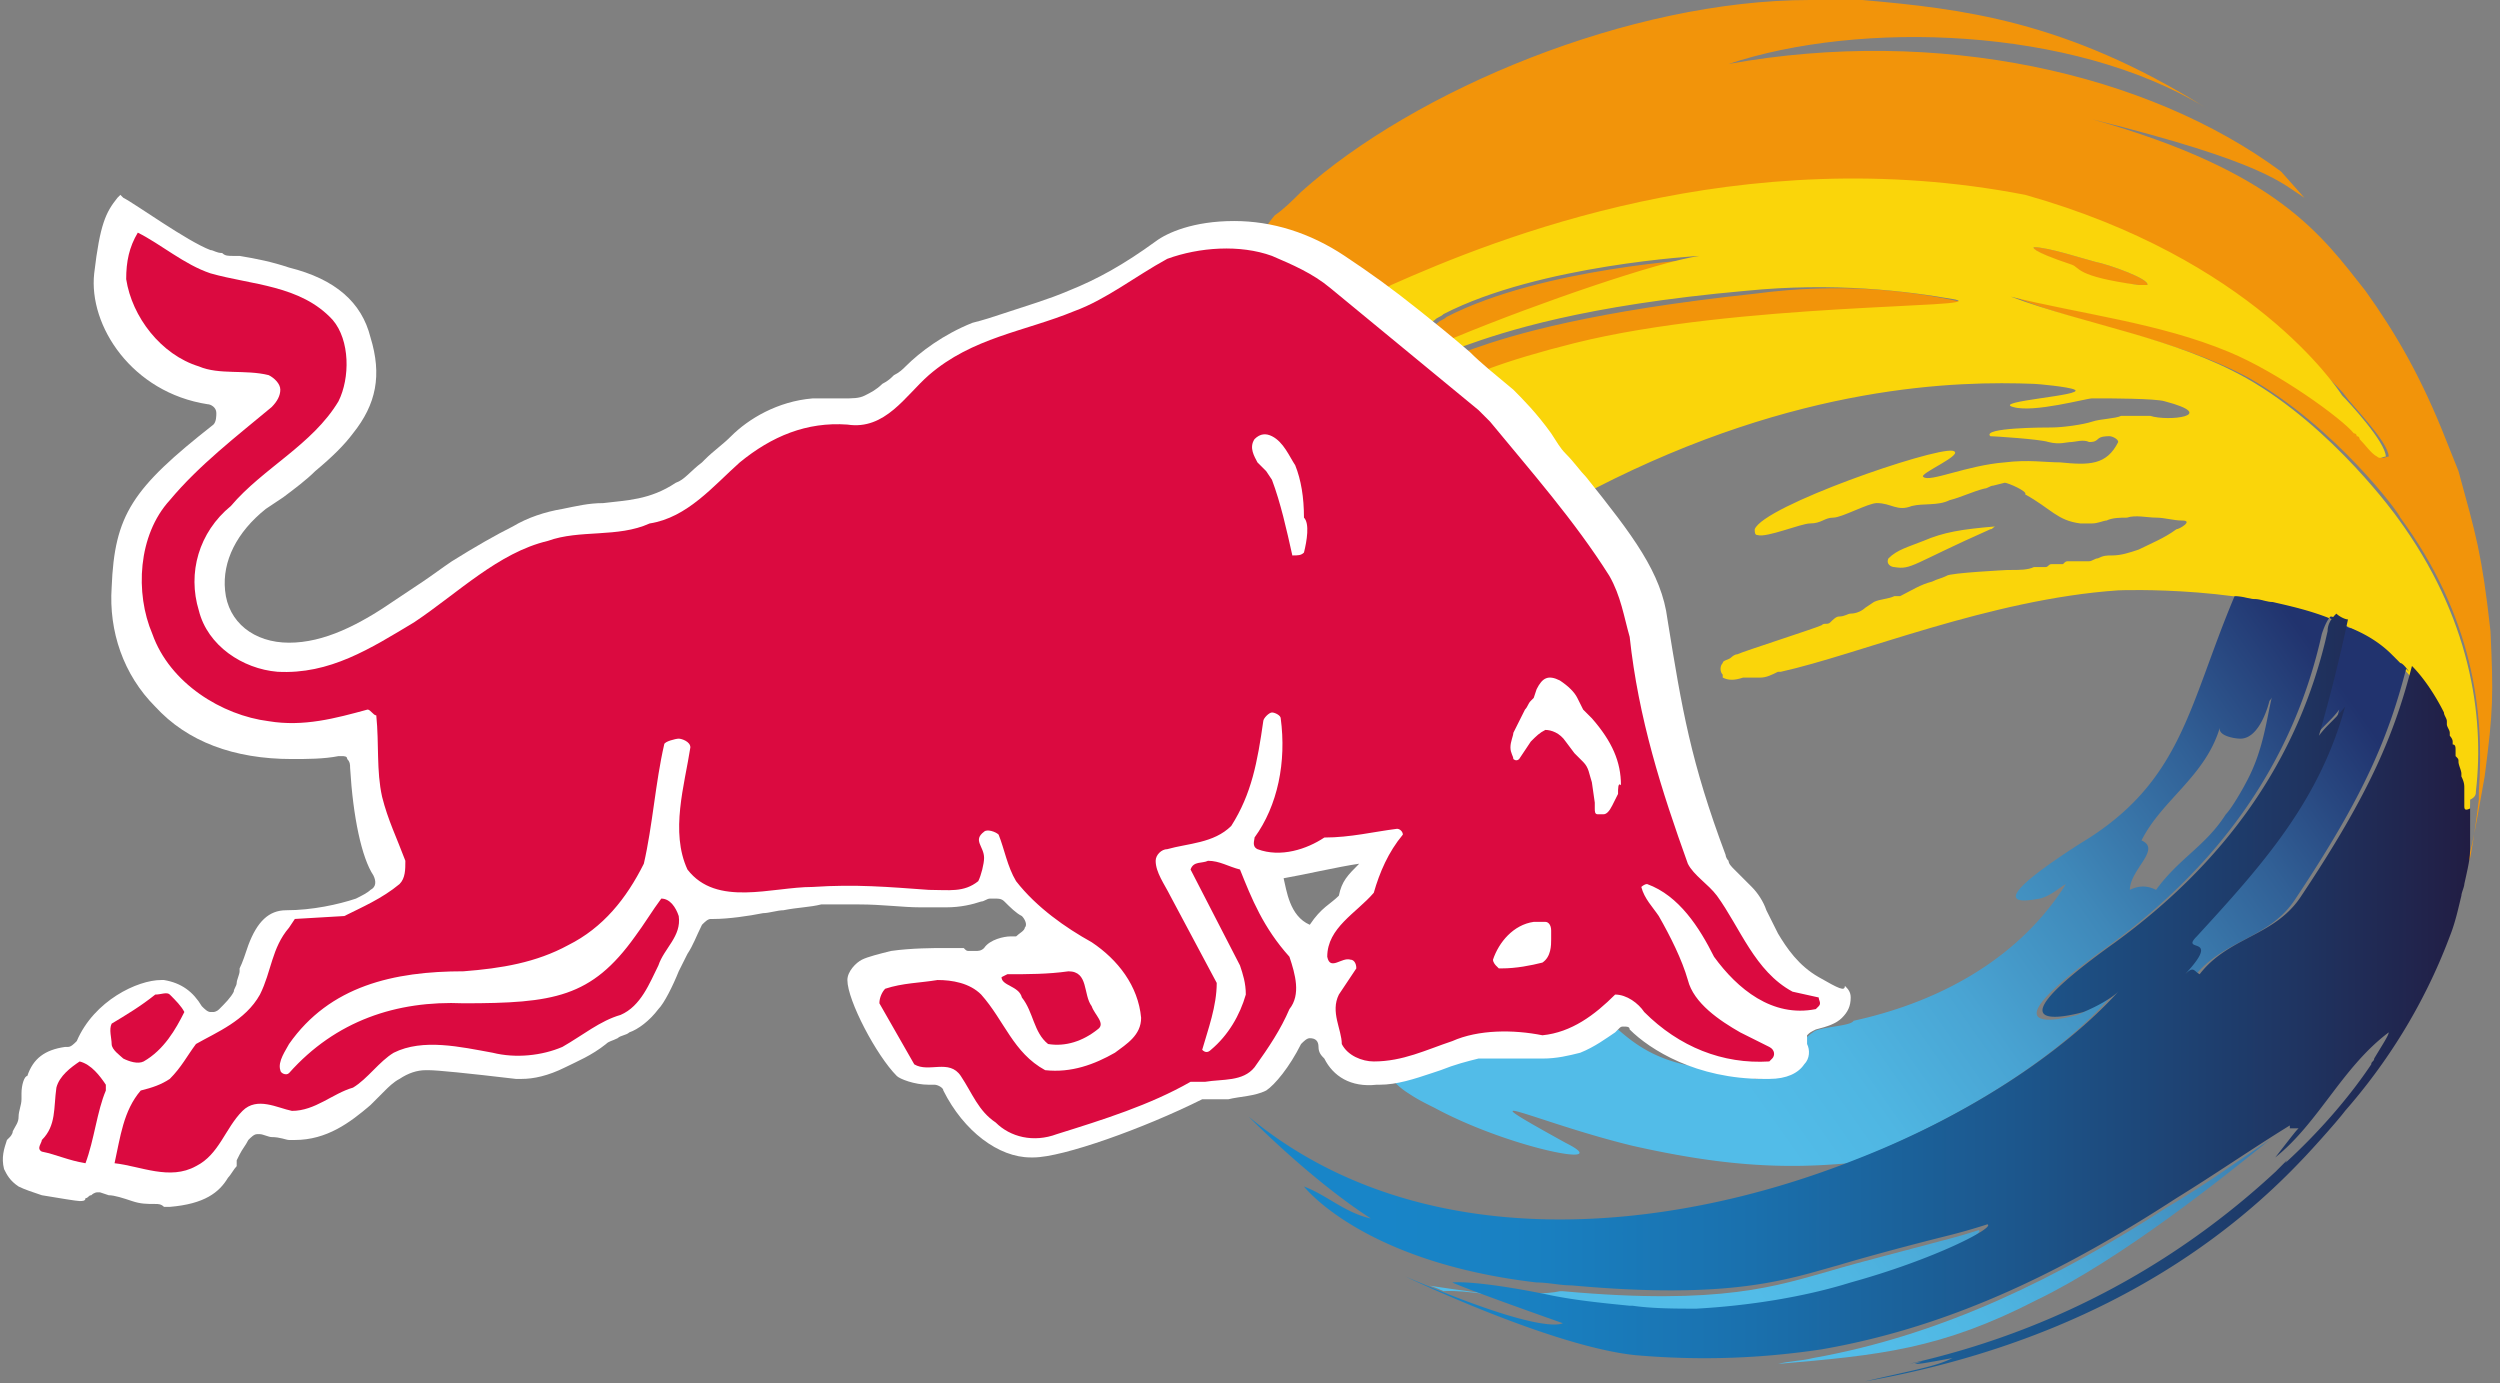
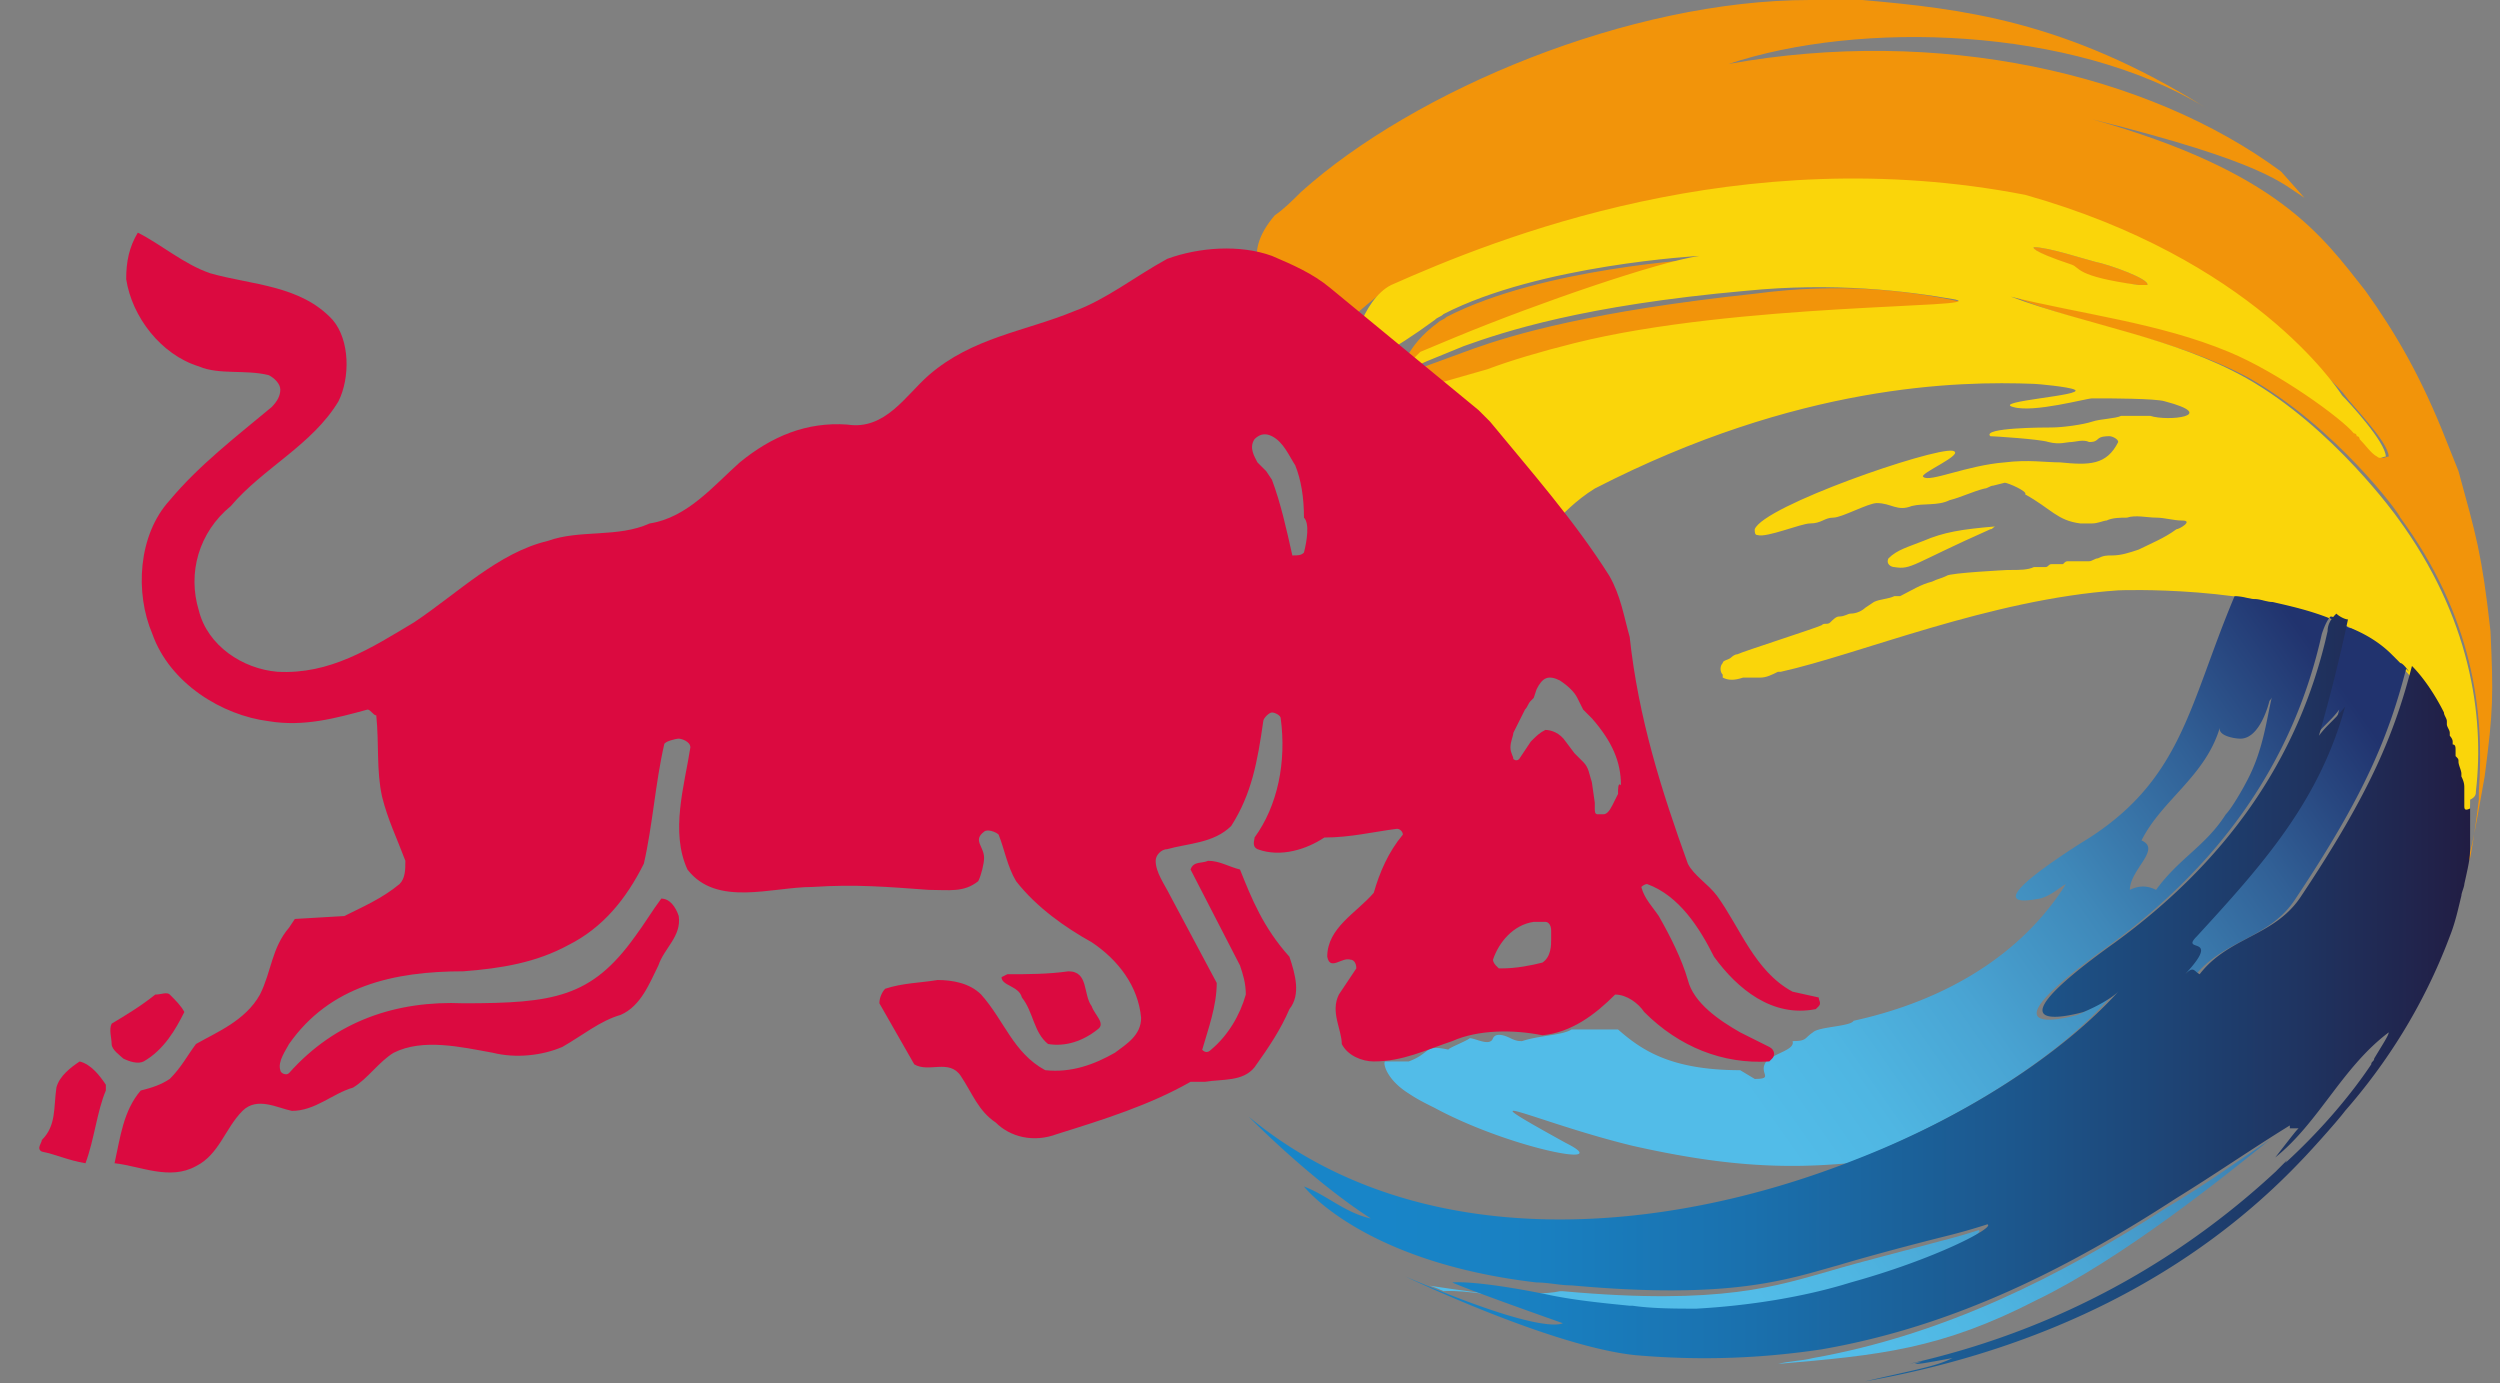
<svg xmlns="http://www.w3.org/2000/svg" viewBox="0 0 403 223">
  <rect x="0" y="0" width="403" height="223" fill="#808080" stroke="none" />
  <defs>
    <linearGradient id="a" x1="12.5%" x2="167.96%" y1="62.49%" y2="12.26%">
      <stop offset="0%" stop-color="#52BCE8" />
      <stop offset="13.75%" stop-color="#4FB6E2" />
      <stop offset="32.42%" stop-color="#49A4D3" />
      <stop offset="53.94%" stop-color="#3F88B9" />
      <stop offset="77.38%" stop-color="#316096" />
      <stop offset="100%" stop-color="#21336E" />
    </linearGradient>
    <linearGradient id="b" x1="25.93%" x2="100.5%" y1="62.96%" y2="33.55%">
      <stop offset="0%" stop-color="#52BCE8" />
      <stop offset="13.75%" stop-color="#4FB6E2" />
      <stop offset="32.42%" stop-color="#49A4D3" />
      <stop offset="53.94%" stop-color="#3F88B9" />
      <stop offset="77.38%" stop-color="#316096" />
      <stop offset="100%" stop-color="#21336E" />
    </linearGradient>
    <linearGradient id="c" x1="55.48%" x2="194.21%" y1="48.99%" y2="33.4%">
      <stop offset="0%" stop-color="#52BCE8" />
      <stop offset="13.75%" stop-color="#4FB6E2" />
      <stop offset="32.42%" stop-color="#49A4D3" />
      <stop offset="53.94%" stop-color="#3F88B9" />
      <stop offset="77.38%" stop-color="#316096" />
      <stop offset="100%" stop-color="#21336E" />
    </linearGradient>
    <linearGradient id="d" x1="10.95%" x2="103.22%" y1="50%" y2="50%">
      <stop offset="0%" stop-color="#1885C8" />
      <stop offset="13.28%" stop-color="#1980C1" />
      <stop offset="32.69%" stop-color="#1A70AD" />
      <stop offset="55.88%" stop-color="#1C578D" />
      <stop offset="81.75%" stop-color="#1F3461" />
      <stop offset="99.92%" stop-color="#22183D" />
      <stop offset="100%" stop-color="#22183D" />
    </linearGradient>
  </defs>
  <g fill="none" fill-rule="evenodd">
    <g fill-rule="nonzero">
      <path fill="#F2940A" d="M233.17 51.098c-.468.469-.937.469-1.406.937-5.157 3.75-6.094 7.97-5.625 8.439l9.375-5.626c13.595-5.625 32.815-12.188 39.378-13.126-.468 0-26.252 1.406-41.722 9.376m83.445-2.344c-8.439-1.875-19.69-3.282-33.753-1.406-26.252 2.812-38.91 6.563-45.473 8.907l-14.063 5.156-3.282 3.75 10.314-.937 11.25-4.22q6.33-2.109 14.064-4.218c25.784-6.563 66.568-5.626 60.943-7.032m84.85 52.973c-1.406-12.657-2.344-15.47-5.156-25.783l-1.876-4.688c-4.219-10.782-8.438-17.814-13.126-24.377-7.032-8.907-14.063-19.22-44.066-27.659 28.128 7.032 30.471 10.314 34.222 12.658l-3.75-4.22c-21.565-15.938-55.317-23.439-89.07-17.345 21.095-7.031 55.317-6.094 76.881 7.032C333.022 3.282 316.146 1.406 300.207 0h-8.438c-29.065 0-63.755 14.532-82.038 30.94-1.406 1.406-2.813 2.813-4.22 3.75-5.625 6.563-1.874 10.782.938 12.658.938.468 0 9.844.47 10.782 2.812 1.875 13.125-9.845 17.813-12.189 16.877-7.5 53.91-20.158 99.852-11.25 36.565 10.313 52.504 27.658 53.442 29.064.937 1.406 7.032 7.5 7.032 9.845-.47 0-.938.468-1.407 0-.937-.47-1.875-1.875-2.812-2.813 0 0-.47 0-.47-.469-.468 0-.468-.469-.468-.469-1.875-2.344-12.189-9.844-20.158-13.126-11.25-4.688-23.908-6.094-35.159-8.907 12.657 5.157 25.783 6.563 37.972 13.126 14.063 7.97 24.377 22.033 24.377 22.502 11.72 15.939 13.595 31.409 12.657 44.066v1.407c-.469 3.75-.938 7.031-1.406 9.375-.938 1.876-1.875 4.22-2.344 6.563 2.812-7.969 2.812-9.375 4.688-19.689 1.406-10.782 1.406-13.126.937-23.44m-56.723-55.785h1.406c.469-.937-6.094-3.281-8.438-3.75-1.875-.469-7.5-2.344-9.845-2.344 0 0-.937.469 5.626 2.813 1.875.468.938 2.344 11.25 3.281" />
      <path fill="#232E66" d="M377.557 99.852c-.469 0-.469-.469-.938-.469 0 .469.47.469.938.469" />
      <path fill="#FAD50A" d="M399.121 127.51c1.407-12.188-.937-28.127-12.657-44.066 0 0-10.313-14.532-24.377-22.502-11.72-6.563-25.315-8.438-37.972-13.126 11.251 2.813 23.908 4.22 35.16 8.907 7.969 3.282 18.282 10.782 20.157 13.126 0 0 .469 0 .469.47.469 0 .469.468.469.468.937.938 1.875 2.344 2.812 2.813.47.468.938 0 1.407 0 0-2.344-6.094-8.907-7.032-9.845-.938-1.406-14.532-22.033-51.098-32.346-45.941-8.907-85.32 7.032-102.196 14.532-4.687 2.344-7.031 11.251-5.625 12.189.938.937 5.625-1.407 12.657-6.563.469-.47.938-.47 1.407-.938 15.47-7.97 41.253-9.376 41.253-9.376-6.563.938-25.783 7.5-39.378 13.126l-5.626 2.344-3.281 3.282 10.313-4.22c6.563-2.343 19.22-6.562 45.473-8.906 14.063-1.407 25.783 0 33.752 1.406 5.626 1.406-35.159.469-61.411 7.032q-8.437 2.11-14.064 4.219l-16.407 4.688c1.875 1.875 10.313 13.126 13.126 15.939l4.219 2.344c.469.468 4.22 1.875 4.688 2.344l5.157-2.344c.937.937-4.688 3.75-3.75 4.688.937 1.406 4.218-4.688 10.313-8.439 32.815-16.876 58.598-17.345 70.786-16.876.47 0 5.626.469 6.564.938 1.875.937-13.595 1.875-9.845 2.812 3.281.938 11.72-1.406 12.657-1.406h1.875c.47 0 8.439 0 9.845.469 8.907 2.344.469 3.281-2.344 2.344h-4.688c-.937.468-3.281.468-4.688.937s-4.688.938-6.563.938c-.937 0-11.25 0-9.844 1.406.468 0 7.97.469 9.375.938 1.876.469 2.813 0 3.75 0 .47 0 1.876-.47 2.813 0 .47 0 .938 0 1.407-.47.469-.468 1.406-.468 1.875-.468s1.406.469 1.406.938c-1.875 3.75-4.688 3.75-9.375 3.281-2.344 0-5.157-.469-8.907 0-6.095.469-12.189 3.282-13.126 2.344-.938-.469 7.031-3.75 4.687-4.219-3.281-.469-30.47 8.907-31.877 12.657 0 .47 0 .938.469.938 1.406.469 7.031-1.875 8.438-1.875 1.875 0 2.344-.938 3.75-.938s5.626-2.344 7.032-2.344c2.344 0 3.281 1.407 5.625.47 1.876-.47 4.22 0 6.095-.939 1.875-.468 3.75-1.406 5.625-1.875.469 0 .938-.468 1.406-.468l1.876-.47c.468 0 3.75 1.407 3.281 1.876 4.22 2.344 5.157 4.219 8.907 4.688h1.875c.938 0 1.875-.469 2.344-.469.938-.469 2.344-.469 3.282-.469 1.406-.469 3.281 0 4.688 0s2.812.469 4.219.469c1.875 0-.47 1.406-.938 1.406-1.875 1.407-4.219 2.344-6.094 3.282-1.407.469-2.813.937-4.22.937-.937 0-1.406 0-2.343.47-.469 0-.938.468-1.407.468h-3.281c-.469 0-.469 0-.938.469h-1.875c-.469 0-.469.469-.937.469h-1.876c-.937.468-2.343.468-3.75.468h-.469s-9.375.47-9.844.938c-.938.469-1.406.469-2.344.938-1.875.468-3.282 1.406-5.157 2.343h-.937c-.938.47-2.344.47-3.282.938l-1.406.938c-.469.468-1.407.937-2.344.937-.469 0-.938.469-1.875.469-.47 0-.938.469-1.407.938-.468.468-.937 0-1.406.468-.938.47-12.657 4.22-13.595 4.688-.469 0-.937.469-.937.469-.47.469-1.407.469-1.407.938-.469.468-.469 1.406 0 1.875v.469c.938.468 1.875.468 3.282 0h2.812c.938 0 1.876-.47 2.813-.938h.469c12.657-2.813 33.753-11.72 54.38-13.126 0 0 22.032-.938 36.565 5.625 4.219 1.876 24.377 13.126 16.407 45.473v.469l.47-1.876c.468-2.344 1.406-4.219 1.874-6.094 0-.937.47-1.875.47-2.344.468-2.344.937-4.688.937-7.032v-.468c.937-.47.937-.938.937-1.407m-71.256-87.663c2.344 0 7.97 1.875 9.845 2.344 2.344.469 8.907 2.813 8.438 3.75h-1.406c-10.313-1.406-9.376-2.813-10.782-3.281-7.032-2.344-6.095-2.813-6.095-2.813m-7.031 45.472c.468 0 .468-.468.937-.468-5.625.468-8.438.937-11.72 2.344-2.343.937-4.219 1.406-5.625 2.812-.469.938.469 1.407.938 1.407 2.812.468 2.812-.47 15.47-6.095" />
    </g>
    <path d="M343.804 142.511c1.407-.937 3.282-.468 4.22 0 3.75-4.687 7.969-6.563 11.25-12.188.938-.938 2.813-4.22 3.282-5.157 2.813-5.156 3.281-10.313 4.219-14.063 0 .468-.469.937-.469.937 0 .469-1.406 6.095-4.688 6.095-.937 0-3.75-.47-3.281-1.876-2.344 7.97-9.376 11.72-12.658 18.283 2.813 2.344-2.344 5.626-1.875 7.97" />
    <path fill="url(#a)" fill-rule="nonzero" d="M142.837 87.99q-.702 0 0 0c-5.625 3.75-10.782 7.5-16.407 10.781-17.345 11.251-36.097 20.627-57.192 24.377-1.876.469-3.75.469-5.626.938 16.408-1.407 26.252-2.344 41.722-10.314 13.595-6.563 30.003-19.689 37.503-25.783" transform="translate(223 95.776)" />
    <path fill="url(#b)" fill-rule="nonzero" d="M4.076 80.489c1.407.937 2.344 1.406 4.22 2.343 12.188 6.564 29.533 9.845 21.095 5.626-17.814-9.845-4.688-3.282 10.782.469 14.532 3.281 24.377 3.75 34.69 2.812 18.283-7.031 34.222-17.345 42.66-27.19-.938.47-3.282 2.345-5.626 3.282 0 0-17.814 5.157 5.157-11.25 17.345-12.658 29.534-29.065 34.221-50.16q.704-2.11 1.407-2.814c.469 0 1.406.47 1.875.938a274 274 0 0 1-4.688 18.751c1.875-2.344 2.813-2.812 4.22-4.687-4.22 15.47-13.596 25.783-23.909 37.034-2.813 3.281 4.22 0-1.875 6.094 1.406-1.406.937-.938 2.344 0 4.688-6.094 12.188-6.094 16.407-12.657 11.251-16.877 15.002-26.252 17.814-37.034l.47.468s-.938-1.406-1.407-1.406l-1.407-1.406c-1.875-1.876-4.219-3.282-6.563-4.22-.468 0-.937-.468-.937-.468-3.75-1.875-7.5-2.813-11.72-3.75-.937 0-1.875-.47-2.813-.47-.937 0-1.875-.468-3.281-.468-7.5 17.814-8.438 30.002-24.846 39.847-18.283 11.72-7.032 8.907-6.563 8.907 1.875-.469 3.282-1.875 4.22-2.344-7.033 11.25-19.221 18.751-34.222 22.033-.47.937-5.626.937-6.563 1.875-1.407.938-.938 1.406-3.282 1.406.469 1.407-2.813 1.876-4.219 3.282-1.406 1.875 1.406 2.813-1.875 2.813l-2.344-1.407c-11.251 0-15.939-3.281-19.69-6.563h-7.5c-1.406.938-5.156.938-7.97 1.875-.468 0-.937 0-1.874-.468-.938-.47-2.344-.938-2.813 0-.469 1.406-2.813 0-3.75 0-.47.468-4.22 1.875-3.282 1.875-4.219-.938-2.813.469-6.563 1.875H.326c-.469 0 0 2.813 3.75 5.157m118.135-40.785c3.281-6.563 10.313-10.313 12.657-18.283-.469 1.407 2.344 1.875 3.281 1.875 3.282 0 4.688-6.094 4.688-6.094.47-.469.47-.937.47-.937-.938 3.75-1.407 8.907-4.22 14.063-.469.938-2.344 4.22-3.282 5.157-3.281 5.157-7.5 7.032-11.25 12.188-.938-.468-2.344-.937-4.22 0 0-3.281 5.157-6.563 1.876-7.969" transform="translate(223 95.776)" />
    <path fill="url(#c)" fill-rule="nonzero" d="M95.959 102.522s-2.813.937-6.563 1.875c-5.157 1.406-12.658 3.281-17.346 4.688-8.438 2.344-17.345 5.625-43.128 3.281h-.469c-1.875.469-6.563.469-11.25.469-3.751-.469-10.314-1.406-9.845-1.406 0 0 1.406.468 2.344.937 0 0 3.281-.469 15 1.875 4.689.938 8.908 1.407 13.596 1.875h.468c3.282.47 7.032.47 10.314.47 8.438-.47 17.345-1.876 24.846-4.22 13.594-4.219 23.439-9.376 22.033-9.844" transform="translate(223 95.776)" />
    <path fill="url(#d)" fill-rule="nonzero" d="M397.246 129.854v-2.813c0-.468 0-.937-.469-1.875v-.468c0-.47-.468-1.407-.468-1.876s0-.468-.47-.937v-.938c0-.469 0-.937-.468-.937v-.47c0-.468-.469-.937-.469-.937v-.468c0-.47-.469-.938-.469-1.407v-.469c0-.468-.468-.937-.468-1.406-1.407-2.813-3.282-5.625-5.157-7.5-2.813 10.782-6.563 20.157-17.814 37.034-4.22 6.563-11.72 6.563-16.408 12.657-.937-.469-.937-1.406-2.344 0 6.095-6.563-.937-3.282 1.876-6.094 10.313-11.251 19.689-21.565 23.908-37.035-1.875 2.344-2.813 2.813-4.22 4.688a274 274 0 0 0 4.689-18.751c-.47 0-1.407-.469-1.876-.938-.468.469-1.406 1.407-1.406 2.813-4.688 21.095-16.876 37.503-34.221 50.16-22.971 16.408-5.157 11.251-5.157 11.251 2.344-.937 4.688-2.344 5.625-3.281-8.907 9.844-24.377 20.157-42.66 27.19-30.94 12.188-70.317 15.47-97.507-7.033 5.625 5.626 13.126 12.189 19.689 16.408-4.22-.938-7.032-3.75-10.782-5.157 0 0 9.376 12.189 37.503 15.47 1.875 0 3.75.47 5.625.47 25.784 2.343 34.69-.938 43.129-3.282 4.688-1.407 11.72-3.282 17.345-4.688a99 99 0 0 0 6.563-1.875c1.406.468-8.438 5.625-22.033 9.375-7.5 2.344-16.408 3.75-24.846 4.22-3.281 0-7.032 0-10.313-.47h-.469c-4.688-.468-9.376-.937-13.595-1.874-11.72-2.344-15.001-1.876-15.001-1.876s1.875.938 17.814 6.563c-.938.47-5.626.938-25.315-7.5 0 0 23.44 11.25 37.035 12.657 10.782.938 20.626.469 30.002-.938 21.564-3.75 39.847-13.126 57.192-24.376 6.094-3.75 12.189-7.97 18.283-11.72v.469h1.406c-.469.468-.469.468-3.75 4.688 7.032-5.626 10.782-14.533 18.283-20.158 0 .468-.938 1.875-2.344 4.219 0 .469-.47.469-.47.937-2.812 4.22-7.969 10.782-15.47 17.345.47-.468 1.407-.937 1.876-1.875l-.469.47-1.406 1.405c-12.657 11.72-31.878 24.846-59.067 30.94 2.344-.468 3.281-.468 6.094-1.406-3.75.938-3.75.938-5.157 1.406.938 0 .938 0 6.094-.937-2.812 1.406-6.094 1.875-14.063 3.75 29.065-5.157 52.973-17.345 70.318-35.628.938-.937 5.625-6.094 7.032-7.97 6.563-7.5 12.657-16.875 16.876-28.126.938-2.344 1.407-4.688 1.875-6.563 0-.47.47-1.407.47-1.876.937-4.219.937-4.219.937-7.031v-5.157c-.938.469-.938 0-.938-.469" />
-     <path fill="#FFF" fill-rule="nonzero" d="M293.175 157.513c-3.281-1.875-5.156-4.688-6.563-7.032l-1.406-2.813-.469-.937c-.469-1.407-1.406-2.813-2.344-3.75l-1.406-1.407-1.407-1.406c-.468-.47-.937-.938-.937-1.407-.469-.469-.469-.937-.469-.937-5.625-15.002-7.032-23.44-9.376-37.972-.937-7.5-5.625-13.595-13.126-22.97-.937-.938-1.875-2.345-3.281-3.751-.938-.938-1.407-1.875-2.344-3.282-2.344-3.281-4.688-5.625-6.095-7.031-2.812-2.344-5.156-4.22-7.031-6.095-3.282-2.812-5.626-4.688-7.97-6.563-4.688-3.75-7.97-6.094-12.188-8.907-5.626-3.75-11.72-5.625-17.814-5.625-6.563 0-10.782 1.875-12.657 3.281-5.157 3.75-9.376 6.095-14.064 7.97-3.282 1.406-6.563 2.344-10.782 3.75-1.407.469-2.813.938-4.688 1.406-4.688 1.876-8.438 4.688-10.782 7.032-.469.469-.938.938-1.875 1.407-.47.468-.938.937-1.875 1.406-.938.938-1.876 1.406-2.813 1.875s-1.875.469-3.75.469h-4.688c-5.626.469-10.314 3.281-13.126 6.094-1.407 1.407-2.813 2.344-4.22 3.75l-.468.47c-1.875 1.406-2.813 2.812-4.22 3.28-4.218 2.813-7.969 2.813-11.72 3.282-2.343 0-4.218.47-6.562.938-2.813.469-5.626 1.406-7.97 2.813q-4.219 2.109-9.844 5.625c-1.406.938-3.282 2.344-4.688 3.282l-4.219 2.812c-6.094 4.22-11.72 7.032-17.345 7.032-5.626 0-9.845-3.281-10.313-8.438-.47-4.688 1.875-9.376 6.563-13.126l2.812-1.875c1.875-1.407 3.75-2.813 5.157-4.22 2.813-2.343 4.688-4.218 6.094-6.094 3.75-4.688 4.688-9.375 2.813-15.47-1.406-5.625-5.626-9.375-13.126-11.25-2.813-.938-5.157-1.407-7.97-1.876h-.937c-.938 0-1.406 0-1.875-.468-.938 0-1.407-.47-1.875-.47-3.75-1.406-12.189-7.5-14.064-8.437l-.469-.47-.469.47c-1.875 2.344-2.812 4.219-3.75 12.188-.937 8.438 6.094 19.22 18.283 21.095.469 0 1.406.47 1.406 1.407 0 .469 0 1.406-.469 1.875-13.126 10.313-15.938 14.532-16.407 26.252-.469 7.032 1.875 14.064 7.032 19.22 5.156 5.626 12.657 8.439 22.033 8.439 2.344 0 5.156 0 7.5-.47h.47c.468 0 .937 0 .937.47.468.468.468.937.468 1.406.47 7.97 1.876 14.532 3.75 17.345.47.938.47 1.875-.468 2.344-.469.469-1.406.938-2.344 1.406-2.813.938-7.032 1.876-11.25 1.876-2.814 0-4.689 1.875-6.095 5.625-.469 1.406-.938 2.813-1.407 3.75v.47c0 .468-.468 1.405-.468 1.874s-.47.938-.47 1.407c-.468.937-1.405 1.875-2.343 2.812-.469.47-.938.47-.938.47h-.468c-.47 0-.938-.47-1.407-.938-1.406-2.344-3.281-3.75-6.094-4.22h-.469c-3.75 0-10.782 3.282-13.595 9.845-.468.469-.937.938-1.406.938h-.469c-3.281.468-5.156 1.875-6.094 4.687-.469 0-.938 1.407-.938 2.813v.938c0 .937-.468 1.875-.468 2.812 0 .938-.47 1.407-.938 2.344 0 .47-.469.938-.469.938l-.469.469c-.468 1.406-.937 2.813-.468 4.688.468.937.937 1.875 2.344 2.812.937.47 2.344.938 3.75 1.407 2.813.469 5.625.937 6.094.937s.938 0 .938-.468c.469 0 .469-.47.937-.47.47-.468.938-.468.938-.468h.469l1.406.469c.938 0 2.344.469 3.75.937 1.407.47 2.344.47 3.75.47.47 0 .938 0 1.407.468h.938c5.625-.469 7.969-2.344 9.375-4.688.47-.469.938-1.406 1.407-1.875v-.938l.468-.937c.47-.938.938-1.407 1.407-2.344.469-.469.937-.938 1.406-.938h.469c.469 0 1.406.469 1.875.469 1.407 0 2.344.469 2.813.469h.937c5.157 0 8.907-2.813 12.189-5.626l.938-.937 1.406-1.407c.469-.468 1.406-1.406 2.344-1.875q2.11-1.406 4.219-1.406h.469q2.11 0 14.063 1.406h.938c1.875 0 4.219-.469 7.032-1.875 1.875-.937 4.219-1.875 6.563-3.75.469-.469.937-.469 1.875-.938.469-.469 1.406-.469 1.875-.937 1.406-.47 3.282-1.876 4.688-3.75.937-.938 2.344-3.751 3.281-6.095l1.407-2.813c.937-1.406 1.406-2.812 2.344-4.688.469-.468.937-.937 1.406-.937h.469c2.344 0 5.625-.469 7.97-.938.937 0 2.343-.468 3.28-.468 2.345-.47 4.22-.47 6.095-.938h6.094c3.75 0 7.032.469 9.845.469h4.219c2.344 0 4.219-.469 5.625-.938.47 0 .938-.469 1.407-.469h.937c.47 0 .938 0 1.407.47.937.937 1.875 1.874 2.812 2.343.47.469.938 1.406.47 1.875 0 .47-.938.938-1.407 1.407h-.938c-.937 0-3.281.468-4.219 1.875-.469.469-.937.469-1.406.469h-.938c-.469 0-.469 0-.937-.47h-3.282c-1.406 0-5.157 0-8.438.47-1.875.468-3.75.937-4.688 1.406s-2.344 1.875-2.344 3.281c0 3.282 4.688 12.189 7.97 15.47.468.47 2.812 1.407 5.156 1.407h.938c.469 0 1.406.469 1.406.937 3.282 6.563 8.907 10.783 14.064 10.783h.469c4.687 0 17.813-4.688 27.19-9.376h4.218c1.875-.469 4.22-.469 6.095-1.407 1.406-.937 3.75-3.75 5.625-7.5.469-.469.938-.938 1.406-.938q1.407 0 1.407 1.407c0 .937.469 1.406.937 1.875 1.407 2.812 4.22 4.688 8.438 4.219h.47c2.812 0 5.625-.938 8.437-1.875l1.407-.47c2.344-.937 4.219-1.405 6.094-1.874h10.313c2.344 0 4.22-.47 6.095-.938 2.344-.937 4.219-2.344 5.625-3.281l.469-.47c.469-.468.469-.468.937-.468.47 0 .938 0 .938.469 3.282 3.281 10.782 7.97 21.564 7.97h.938c2.813 0 4.688-.938 5.625-2.345.938-.937.938-2.344.47-3.281v-1.407c.468-.468.468-.468 1.405-.937 1.876-.469 3.282-.938 4.22-1.875s1.406-1.875 1.406-3.282c0-.937-.469-1.406-.938-1.875 0 .938-.937.469-4.219-1.406m-77.35-13.126c-1.406 1.406-2.812 1.875-4.688 4.687-3.281-1.406-3.75-5.625-4.219-7.5 2.813-.469 8.907-1.875 12.189-2.344-1.875 1.875-2.813 2.813-3.282 5.157" />
    <path fill="#DB0A40" fill-rule="nonzero" d="M288.956 159.857c-6.094-3.282-8.438-10.314-12.188-15.47-1.407-1.876-3.75-3.282-4.688-5.157-4.22-11.72-7.97-23.44-9.376-36.565-.938-3.282-1.406-6.564-3.282-9.845-5.625-8.907-12.657-16.876-19.22-24.846l-1.875-1.875-23.908-19.689c-2.813-2.344-6.094-3.75-9.376-5.157-5.157-1.875-11.72-1.406-16.876.47-5.157 2.812-9.845 6.562-15.001 8.437-7.97 3.282-16.408 4.22-23.44 10.314-3.75 3.281-7.032 8.907-13.126 7.969-6.563-.469-12.188 1.875-17.345 6.094-4.22 3.75-8.438 8.907-14.532 9.845-5.157 2.344-11.251.937-16.408 2.813-7.97 1.875-14.532 8.438-21.564 13.126-7.032 4.219-13.595 8.438-22.033 7.969-5.626-.469-11.251-4.22-12.658-9.845-1.875-6.094 0-12.657 5.157-16.876 5.157-6.094 13.126-9.844 17.345-16.876 1.875-3.75 1.875-9.845-.937-13.126-5.157-5.626-13.126-5.626-19.69-7.501-4.218-1.406-7.969-4.688-11.72-6.563-1.405 2.344-1.874 4.688-1.874 7.5.937 6.095 5.625 12.19 11.72 14.064 3.281 1.407 7.5.469 11.25 1.407.938.468 1.876 1.406 1.876 2.344q0 1.406-1.407 2.812c-5.625 4.688-11.72 9.376-16.407 15.001-5.157 5.626-5.626 15.002-2.813 21.565 2.813 7.97 11.25 13.126 18.751 14.063 5.626.938 10.782-.468 15.94-1.875.468 0 .937.938 1.406.938.468 4.688 0 8.907.937 13.126.938 3.75 2.344 6.563 3.75 10.313 0 1.407 0 2.813-.937 3.75-2.813 2.344-6.094 3.75-8.907 5.157l-7.97.469-.937 1.406c-2.813 3.282-2.813 7.032-4.688 10.782-2.344 4.22-7.032 6.095-10.313 7.97-1.407 1.875-2.344 3.75-4.22 5.625-1.406.938-2.812 1.407-4.687 1.875-2.813 3.282-3.282 7.501-4.22 11.72 4.22.469 8.908 2.813 13.127.469 3.75-1.875 4.688-6.094 7.5-8.907 2.344-2.344 5.626-.469 7.97 0 3.75 0 6.563-2.813 9.844-3.75 2.344-1.407 4.22-4.22 6.563-5.626 4.688-2.344 10.782-.937 15.939 0 3.75.938 7.97.469 11.25-.937 3.282-1.876 6.095-4.22 9.377-5.157 3.281-1.406 4.688-5.157 6.094-7.97.937-2.812 3.75-4.687 3.281-7.969-.468-1.406-1.406-2.813-2.812-2.813-1.407 1.876-2.813 4.22-4.22 6.095-7.031 9.844-13.125 10.782-27.658 10.782-10.782-.469-20.627 2.812-28.127 11.25-.469.47-1.406 0-1.406-.468-.47-1.406.937-3.282 1.406-4.22 6.563-9.375 16.876-11.719 28.127-11.719 6.094-.469 11.72-1.406 16.876-4.219 5.626-2.813 9.376-7.5 12.189-13.126 1.406-6.094 1.875-13.126 3.281-19.22 0-.47 1.876-.938 2.344-.938.47 0 1.876.469 1.876 1.406-.938 6.095-3.282 13.595-.47 19.69 4.689 6.094 13.596 2.812 20.159 2.812 7.031-.469 12.188 0 18.751.469 3.282 0 5.626.469 7.97-1.406.468-.938.937-2.813.937-3.75 0-1.876-1.875-2.813 0-4.22.469-.469 1.875 0 2.344.47.938 2.343 1.406 5.156 2.813 7.5 3.281 4.219 7.97 7.5 12.188 9.844 4.22 2.813 7.5 7.032 7.97 12.189 0 2.812-2.344 4.219-4.22 5.625-3.28 1.875-7.031 3.282-11.25 2.813-5.157-2.813-6.563-7.97-10.314-12.189-1.875-1.875-4.688-2.344-7.031-2.344-2.813.47-5.626.47-8.439 1.407-.468.469-.937 1.406-.937 2.344l5.625 9.844c2.344 1.407 5.626-.937 7.5 1.875 1.876 2.813 2.814 5.626 5.626 7.501 2.344 2.344 6.095 3.282 9.845 1.875 7.5-2.344 15.001-4.688 21.564-8.438h2.344c2.813-.469 6.094 0 7.97-2.344 2.343-3.281 4.218-6.094 5.625-9.376 1.875-2.344.937-5.625 0-8.438-4.22-4.688-6.094-9.376-7.97-14.063-1.875-.47-3.281-1.407-5.156-1.407-.938.469-2.344 0-2.813 1.407l7.97 15.47c.468 1.406.937 2.812.937 4.687-.938 3.282-2.813 6.563-5.625 8.907q-.704.705-1.407 0c.938-3.281 2.344-7.031 2.344-10.782l-7.5-14.063c-.938-1.876-2.344-3.75-2.344-5.626 0-.937.937-1.875 1.875-1.875 3.281-.938 7.5-.938 10.313-3.75 3.282-5.157 4.22-10.314 5.157-16.877 0-.468.937-1.406 1.406-1.406s1.406.469 1.406.938c.938 7.031-.468 14.063-4.219 19.22 0 .469-.468 1.406.47 1.875 3.75 1.406 7.969 0 10.781-1.875 4.22 0 7.97-.938 11.72-1.407.469 0 .938.47.938.938-2.344 2.813-3.75 6.094-4.688 9.376-2.813 3.281-7.5 5.625-7.5 10.313.468 2.344 2.343 0 3.75.469.468 0 .937.469.937 1.406l-2.813 4.22c-1.406 2.812.469 5.625.469 7.969.938 1.875 3.282 2.813 5.157 2.813 4.688 0 8.438-1.876 12.657-3.282 4.219-1.875 9.844-1.875 14.532-.938 4.688-.468 8.439-3.281 11.72-6.563 1.875 0 3.75 1.407 4.688 2.813 5.625 5.626 12.657 8.438 20.158 7.97l.469-.47c.468-.468.468-1.406-.47-1.874l-4.687-2.344c-3.282-1.876-7.5-4.688-8.438-8.439-.938-3.281-2.813-7.031-4.688-10.313-.938-1.406-2.344-2.813-2.813-4.688 0 0 .469-.469.938-.469 5.156 1.876 8.438 7.032 10.782 11.72 3.75 5.157 9.376 9.845 16.407 8.438l.47-.468c.468-.47 0-.938 0-1.407zM210.2 89.07q0 .702 0 0c-.469.468-.938.468-1.875.468-.938-4.219-1.876-8.438-3.282-12.188l-.937-1.406-.47-.47-.937-.937c-.469-.937-1.406-2.344-.469-3.75.938-.938 1.876-.938 2.813-.469 1.875.938 2.813 3.282 3.75 4.688q1.407 3.516 1.407 8.438c.937.938.469 3.75 0 5.626m38.44 66.099s-.468 0 0 0c-1.875.469-4.219.937-6.563.937h-.468l-.47-.468s-.468-.47-.468-.938c.938-2.813 3.281-5.626 6.563-6.094h1.875c.469 0 .938.468.938 1.406v1.406c0 .938 0 2.813-1.407 3.75m12.189-27.189-.469.938-.469.937q-.703 1.407-1.406 1.407h-.938c-.468 0-.468-.47-.468-.938v-.938l-.47-3.281c-.468-1.406-.468-2.344-1.406-3.282l-1.406-1.406-1.406-1.875c-.938-1.406-2.344-1.875-3.282-1.875-.937.469-1.406.937-2.344 1.875l-.937 1.406-.938 1.407c-.469.468-.938 0-.938 0 0-.47-.468-.938-.468-1.876s.468-1.875.468-2.343l.938-1.876.938-1.875c.468-.469.468-.937.937-1.406l.469-.469.469-1.406c.937-1.875 1.875-2.344 3.75-1.407q2.11 1.407 2.813 2.813l.469.938.468.937 1.407 1.407c3.281 3.75 4.688 7.031 4.688 10.782-.47-.47-.47.468-.47 1.406" />
    <path fill="#DB0A40" fill-rule="nonzero" d="M23.153 171.108c3.282-1.876 5.157-5.157 6.564-7.97-.47-.937-1.407-1.875-2.344-2.813-.47-.468-1.407 0-2.344 0-2.344 1.876-4.688 3.282-7.032 4.688-.469.938 0 2.344 0 3.282 0 .937 1.406 1.875 1.875 2.344.938.469 2.344.937 3.281.469m-10.313 0c-1.406.937-3.281 2.343-3.75 4.219-.469 3.281 0 6.094-2.344 8.438 0 .469-.938 1.406 0 1.875 2.344.469 4.219 1.406 7.032 1.875 1.406-3.75 1.875-8.438 3.281-11.72v-.937c-.937-1.407-2.344-3.282-4.219-3.75m151.887-10.314c1.876 2.344 1.876 5.626 4.22 7.5 2.812.47 5.625-.468 7.969-2.343 1.406-.938-.469-2.344-.938-3.75-1.406-1.876-.469-5.626-3.75-5.626-3.282.469-6.563.469-9.845.469l-.937.469c0 1.406 2.813 1.406 3.281 3.281" />
  </g>
</svg>